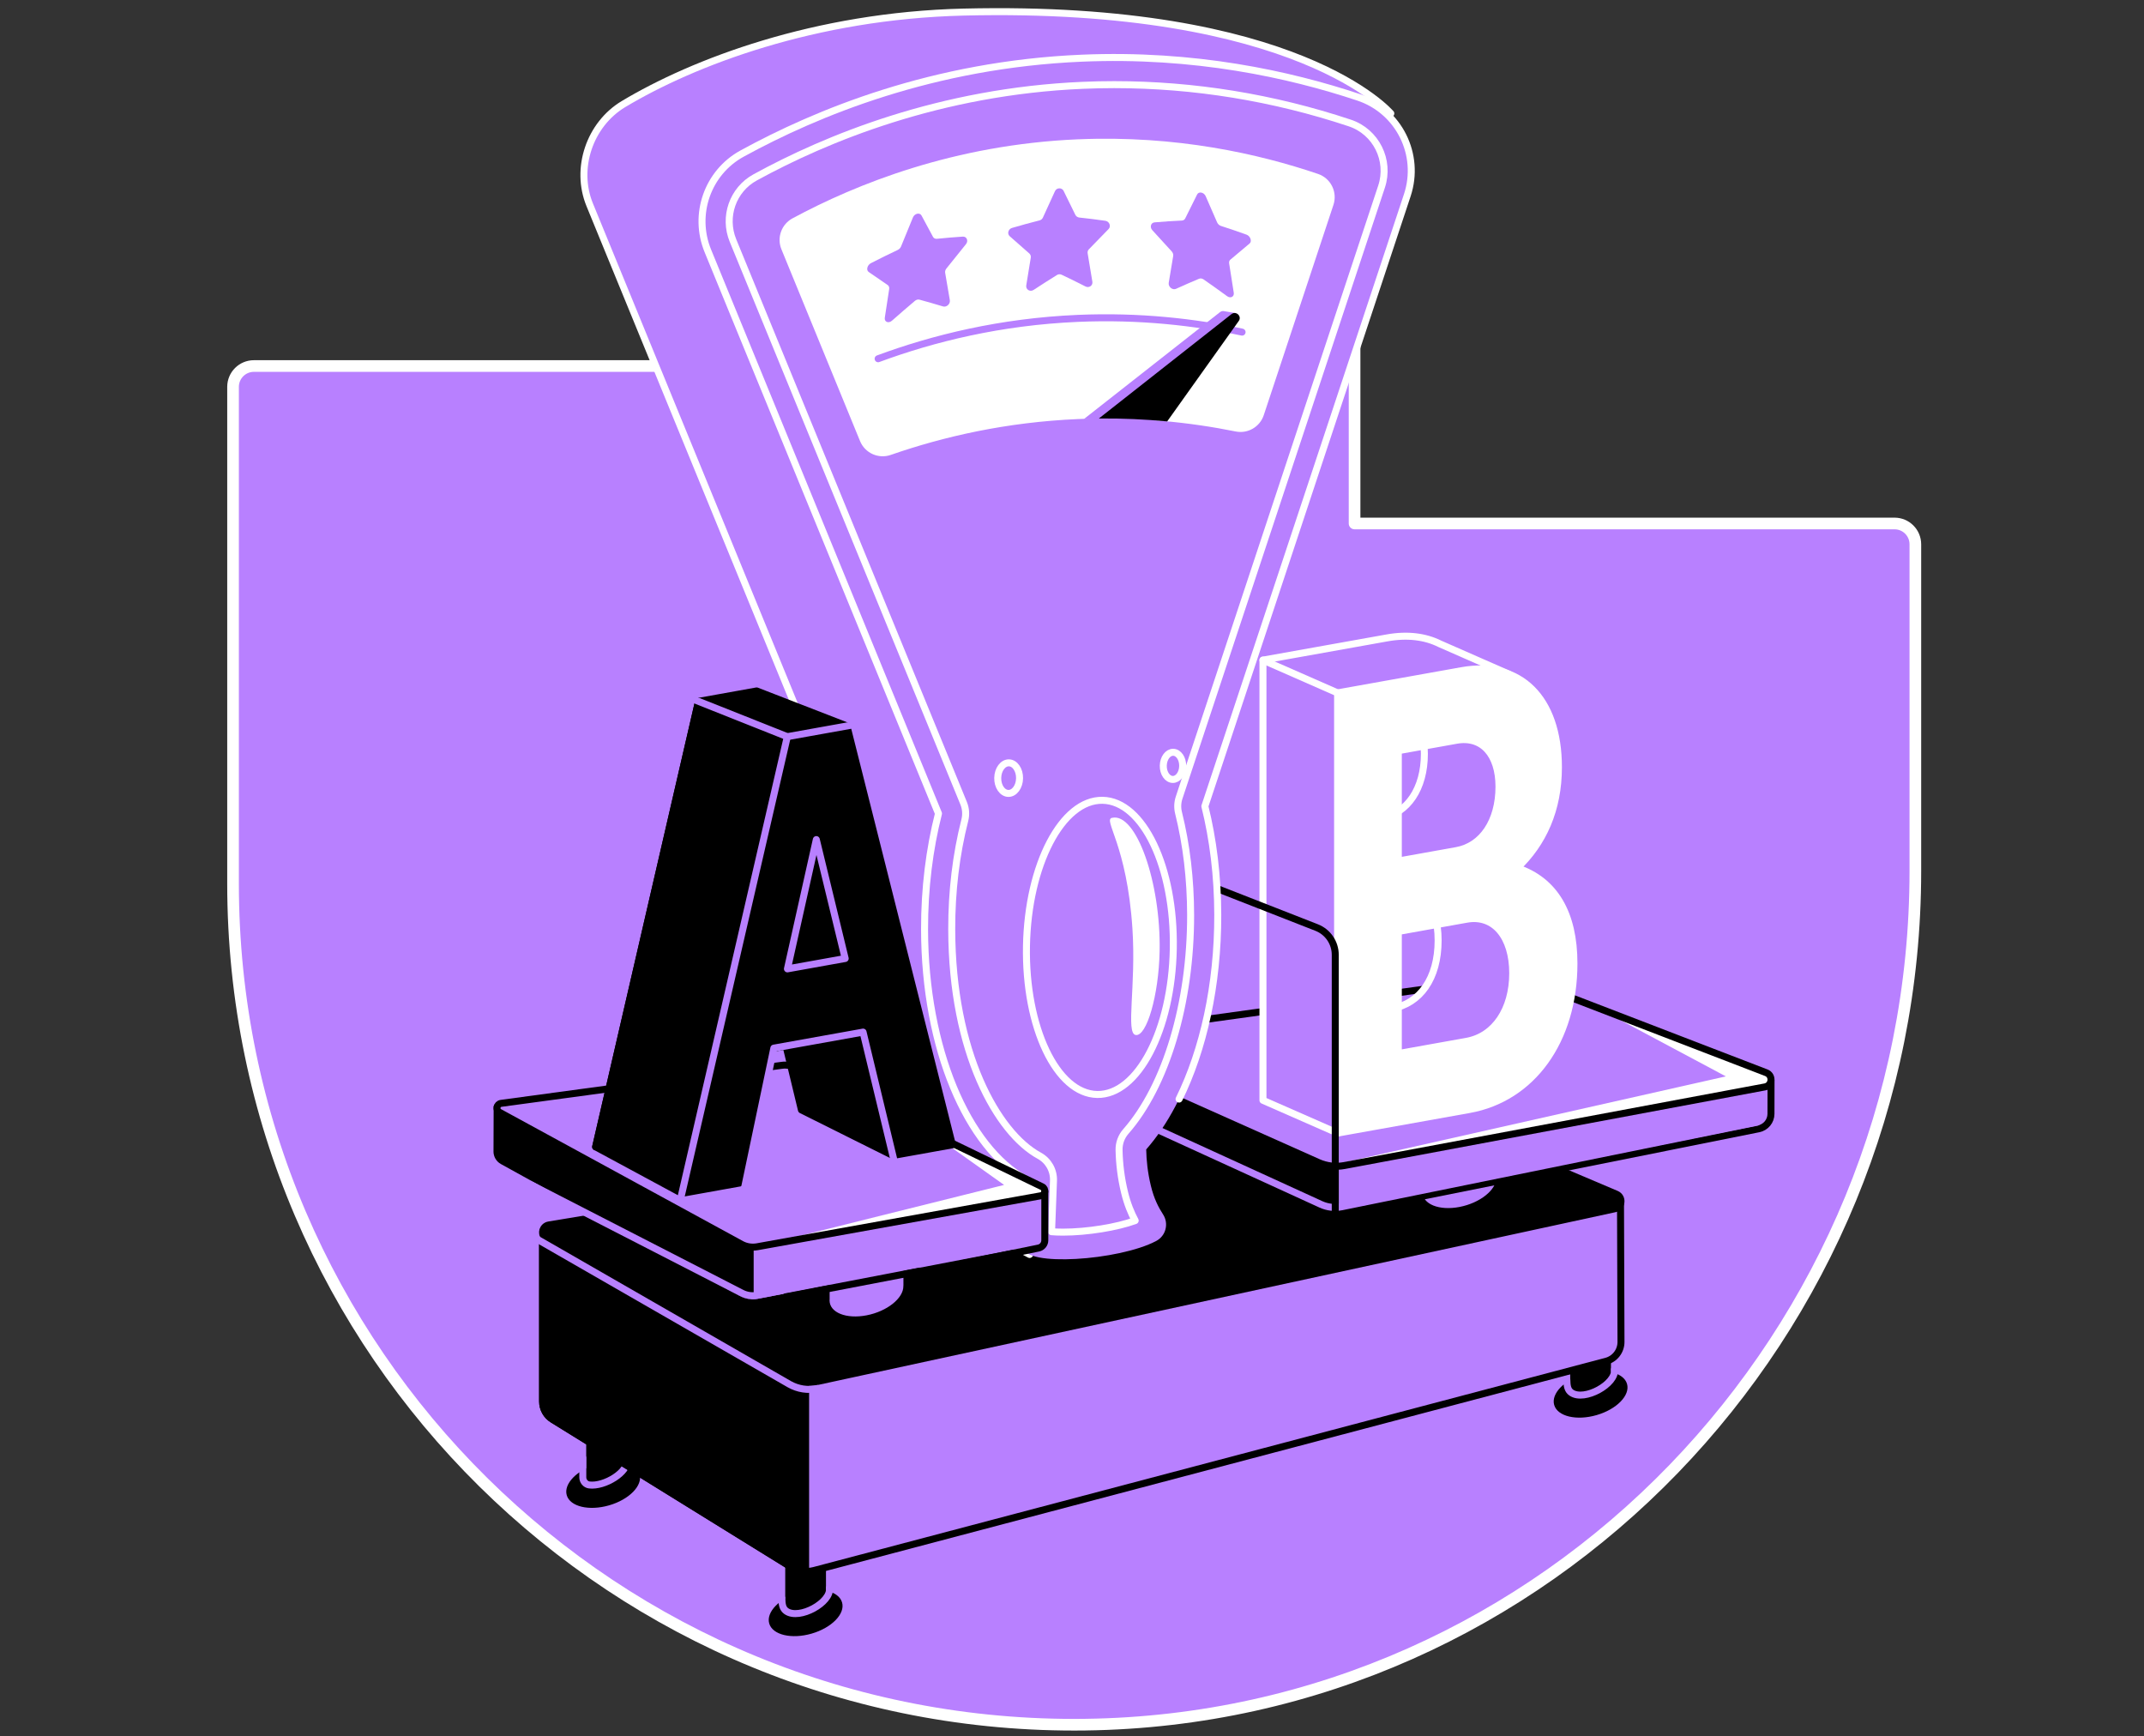
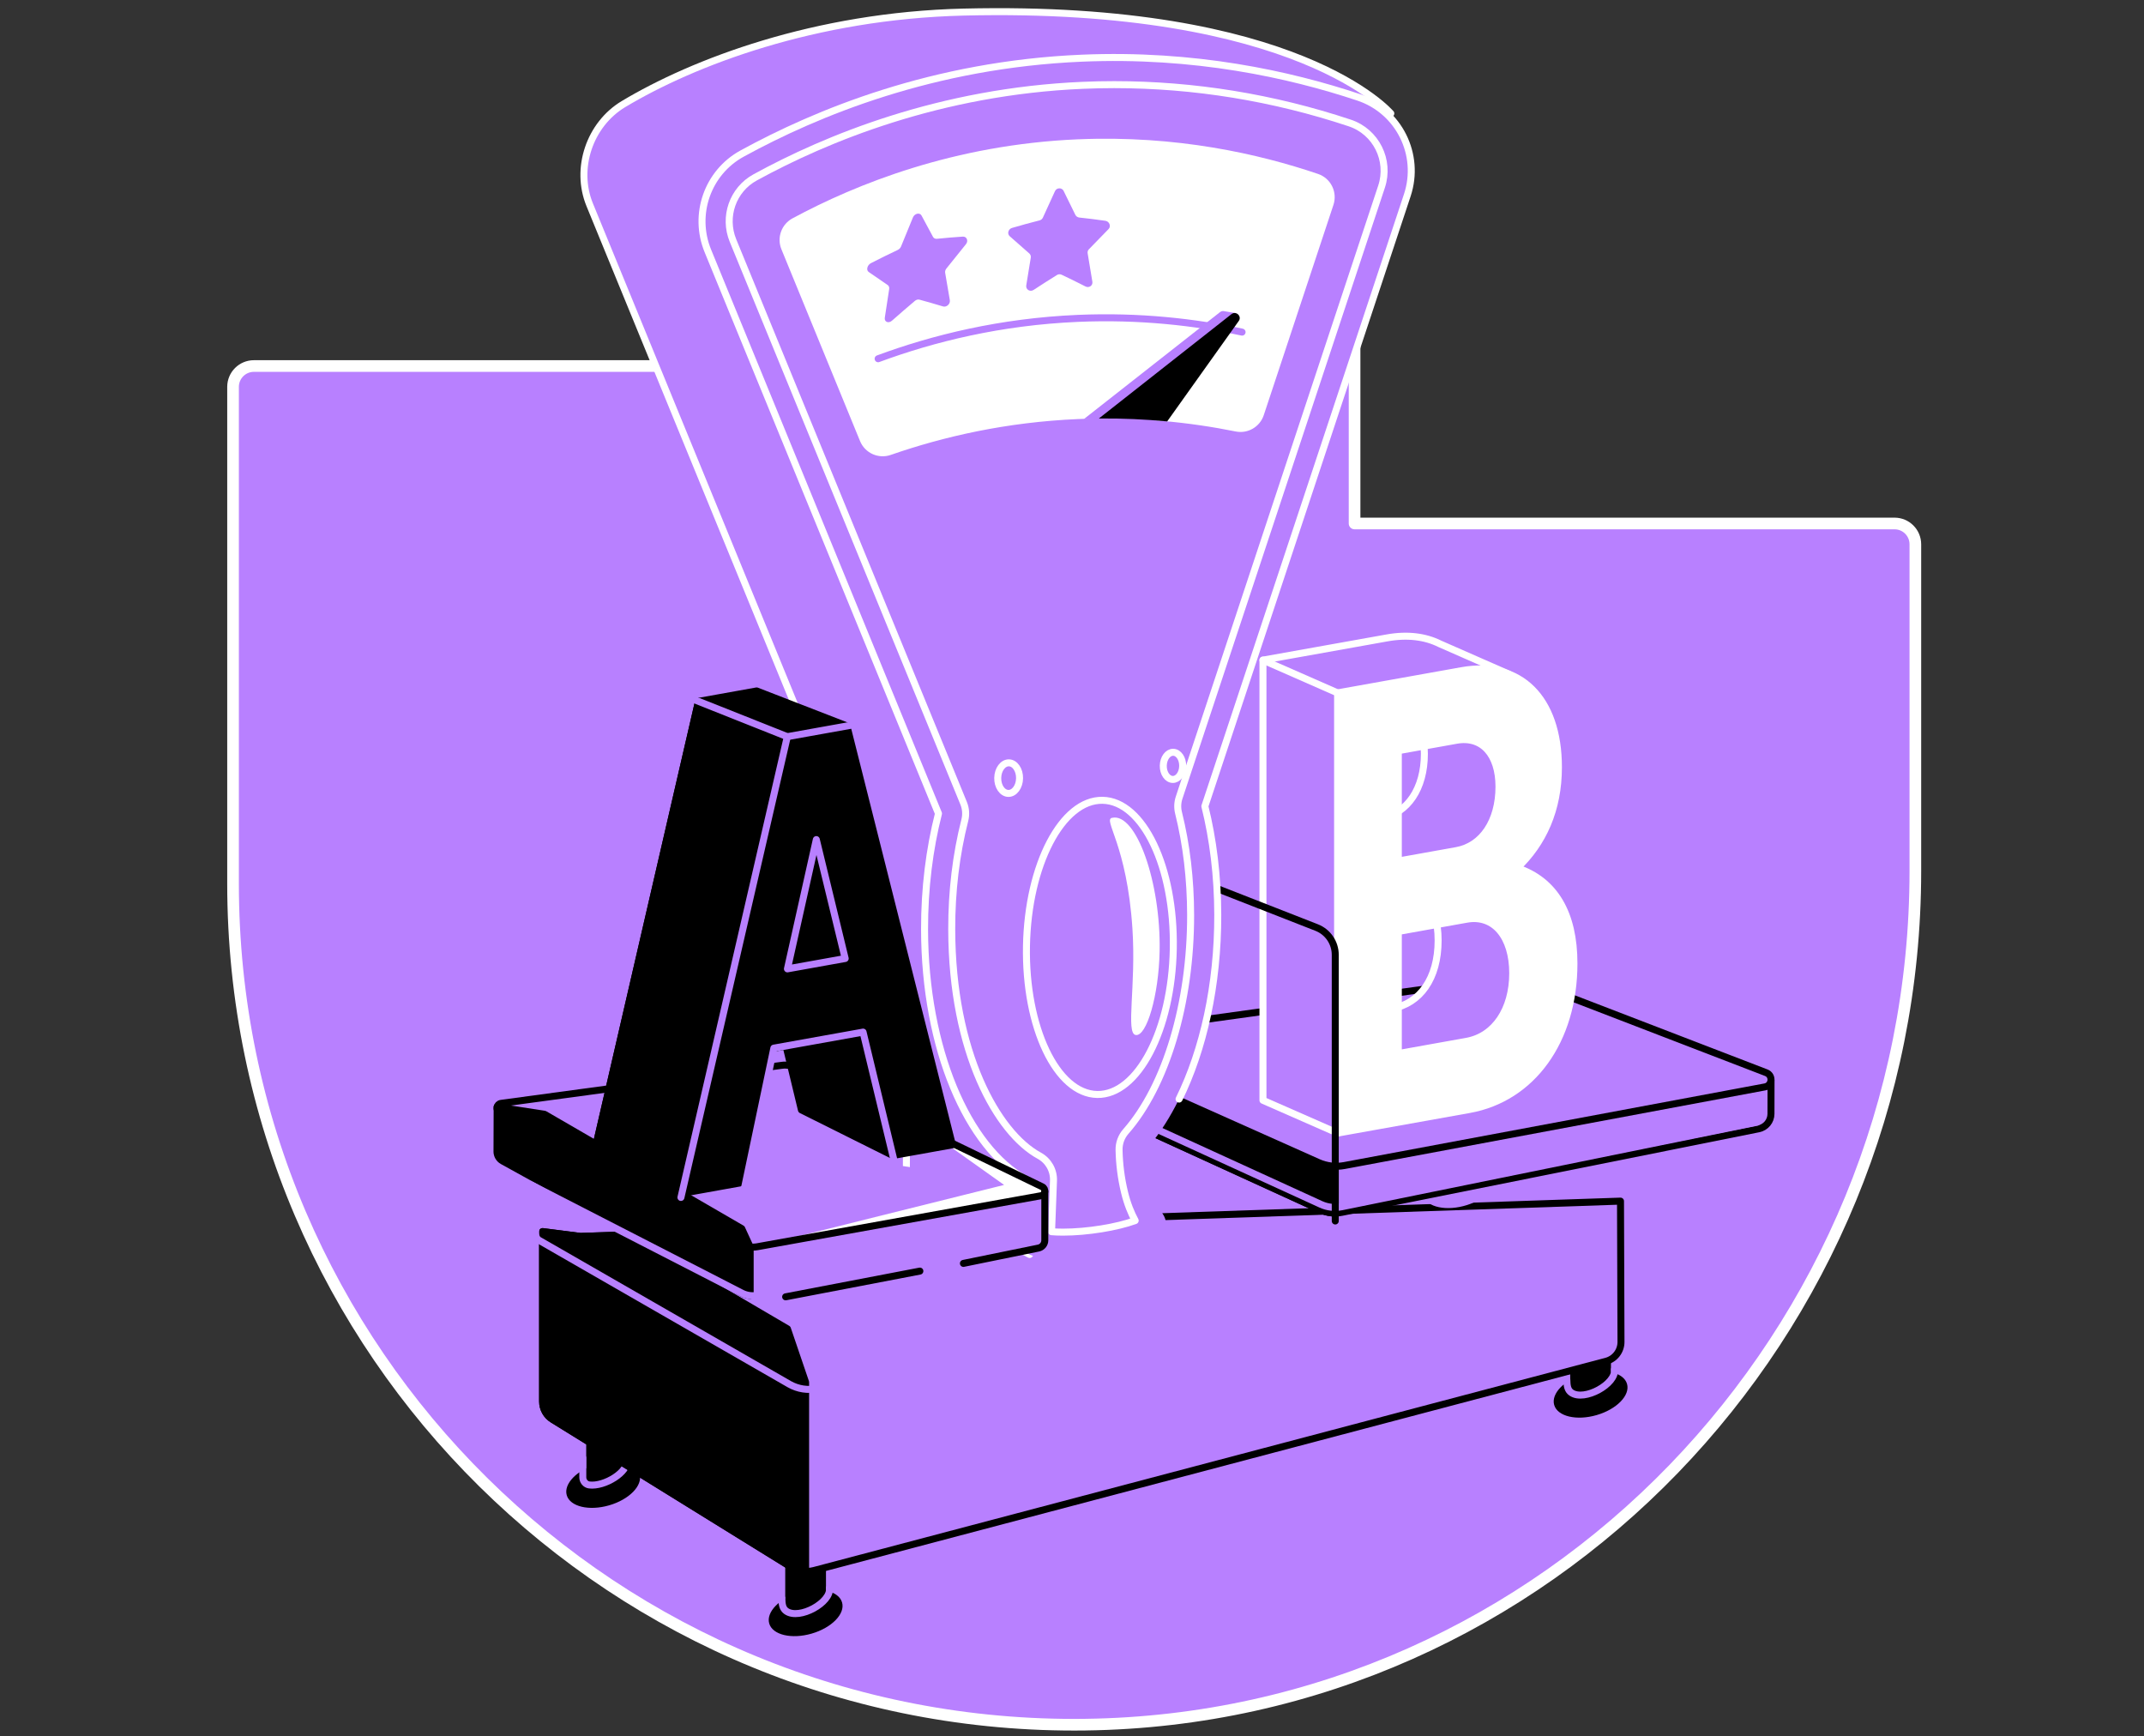
<svg xmlns="http://www.w3.org/2000/svg" width="368" height="298" viewBox="0 0 368 298" fill="none">
  <rect x="0" y="0" width="368" height="298" fill="#333333" stroke="none" />
  <path d="M186.297 295.984C265.636 294.956 328.755 228.815 328.755 149.469V93.418C328.755 91.438 327.156 89.84 325.181 89.84H232.502V39.373C232.502 37.394 230.9 35.788 228.924 35.788H139.831C137.855 35.788 136.253 37.394 136.253 39.373V62.816H43.581C41.606 62.816 40 64.415 40 66.394V151.624C40 231.998 105.679 297.037 186.297 295.987" fill="#B880FF" />
  <path d="M186.297 295.984C265.636 294.956 328.755 228.815 328.755 149.469V93.418C328.755 91.438 327.156 89.84 325.181 89.84H232.502V39.373C232.502 37.394 230.9 35.788 228.924 35.788H139.831C137.855 35.788 136.253 37.394 136.253 39.373V62.816H43.581C41.606 62.816 40 64.415 40 66.394V151.624C40 231.998 105.679 297.037 186.297 295.987" stroke="white" stroke-width="2" stroke-miterlimit="10" stroke-linejoin="round" />
  <path d="M103.822 255.691C102.054 255.691 100.617 254.124 100.617 252.194V237.858C100.617 235.928 102.05 234.361 103.822 234.361C105.593 234.361 107.026 235.928 107.026 237.858V252.194C107.026 254.124 105.593 255.691 103.822 255.691Z" fill="black" />
  <path d="M104.554 258.345C108.007 257.347 110.346 254.95 109.78 252.992C109.214 251.034 105.956 250.257 102.503 251.255C99.051 252.254 96.711 254.65 97.277 256.608C97.843 258.566 101.101 259.344 104.554 258.345Z" fill="black" />
  <path d="M107.618 250.521C107.914 252.638 103.744 255.177 101.145 254.849C100.497 254.768 100.032 254.184 100.032 253.532V250.19" stroke="#B880FF" stroke-width="1.2" stroke-linecap="round" stroke-linejoin="round" />
  <path d="M138.276 277.711C136.346 277.711 134.779 276.144 134.779 274.214V259.878C134.779 257.948 136.346 256.381 138.276 256.381C140.205 256.381 141.773 257.948 141.773 259.878V274.214C141.773 276.144 140.205 277.711 138.276 277.711Z" fill="black" />
  <path d="M139.306 280.362C142.759 279.363 145.099 276.967 144.533 275.009C143.966 273.051 140.708 272.273 137.256 273.271C133.803 274.27 131.463 276.667 132.03 278.625C132.596 280.583 135.854 281.36 139.306 280.362Z" fill="black" />
  <path d="M134.201 274.302C134.215 275.316 134.325 276.063 134.969 276.507C137.212 278.063 142.713 275 142.364 272.542" stroke="#B880FF" stroke-width="1.2" stroke-linecap="round" stroke-linejoin="round" />
  <path d="M273.011 240.207C271.082 240.207 269.515 238.64 269.515 236.71V222.374C269.515 220.445 271.082 218.877 273.011 218.877C274.941 218.877 276.508 220.445 276.508 222.374V236.71C276.508 238.64 274.941 240.207 273.011 240.207Z" fill="black" />
  <path d="M274.04 242.861C277.492 241.863 279.832 239.466 279.266 237.508C278.7 235.55 275.442 234.772 271.989 235.771C268.537 236.769 266.197 239.166 266.763 241.124C267.329 243.082 270.587 243.86 274.04 242.861Z" fill="black" />
  <path d="M268.937 236.802C268.951 237.816 269.06 238.563 269.705 239.006C271.948 240.563 277.448 237.499 277.1 235.041" stroke="#B880FF" stroke-width="1.2" stroke-linecap="round" stroke-linejoin="round" />
  <path d="M99.617 212.194L93.134 211.366V240.528C93.134 241.781 93.782 242.943 94.845 243.602L135.789 268.935C136.966 269.664 138.392 269.876 139.734 269.523L275.68 233.618C277.188 233.22 278.234 231.854 278.23 230.298L278.146 206.137L99.62 212.197L99.617 212.194Z" fill="#B880FF" stroke="black" stroke-width="1.2" stroke-linecap="round" stroke-linejoin="round" />
-   <path d="M93.789 212.676L135.49 236.351C136.955 237.182 138.674 237.446 140.318 237.087L277.191 207.443C278.448 207.172 278.61 205.443 277.427 204.939L236.743 187.68C235.546 187.173 234.233 187.018 232.951 187.23L94.222 210.225C92.996 210.429 92.708 212.06 93.785 212.672L93.789 212.676Z" fill="black" stroke="black" stroke-width="1.2" stroke-linecap="round" stroke-linejoin="round" />
  <path d="M155.066 206.242C155.066 204.312 150.654 201.513 148.72 201.513C146.787 201.513 142.399 206.957 142.399 208.887V222.997C142.396 223.057 142.385 223.117 142.385 223.177C142.399 225.269 145.248 226.413 148.745 225.737C152.245 225.061 155.07 222.818 155.056 220.726C155.056 220.708 155.052 220.691 155.052 220.673C155.052 220.641 155.066 220.61 155.066 220.578V206.242V206.242Z" fill="#B880FF" />
  <path d="M256.837 187.642C256.837 185.712 252.425 182.912 250.491 182.912C248.558 182.912 244.17 188.357 244.17 190.286V204.397C244.167 204.457 244.156 204.517 244.156 204.577C244.17 206.668 247.019 207.813 250.516 207.137C254.016 206.461 256.841 204.217 256.826 202.126C256.826 202.108 256.823 202.09 256.823 202.073C256.823 202.041 256.837 202.009 256.837 201.978V187.642V187.642Z" fill="#B880FF" />
  <path d="M299.123 185.064L290.679 186.402L183.178 178.961V186.057C183.178 187.082 183.777 188.012 184.71 188.441L226.707 207.651C227.831 208.165 229.084 208.309 230.296 208.067L301.866 193.723C303.088 193.477 303.969 192.406 303.972 191.16L303.983 185.444L299.127 185.064H299.123Z" fill="#B880FF" stroke="black" stroke-width="1.2" stroke-linecap="round" stroke-linejoin="round" />
  <path d="M183.182 186.061C183.182 187.085 183.78 188.015 184.713 188.445L226.711 207.654C227.492 208.01 228.338 208.186 229.19 208.179V196.488L198.743 180.039L183.185 178.961V186.057L183.182 186.061Z" fill="black" stroke="black" stroke-width="1.2" stroke-linecap="round" stroke-linejoin="round" />
  <path d="M183.182 185.096C183.182 186.12 183.78 187.05 184.713 187.48L226.711 206.689C227.834 207.204 229.088 207.348 230.299 207.105L301.574 192.6" stroke="#B880FF" stroke-width="1.2" stroke-linecap="round" stroke-linejoin="round" />
  <path d="M258.277 167.837L184.15 178.116C182.886 178.292 182.639 180.014 183.805 180.535L226.285 199.502C227.683 200.125 229.239 200.308 230.743 200.03L302.94 186.536C304.201 186.3 304.359 184.56 303.162 184.099L262.017 168.266C260.827 167.809 259.538 167.661 258.274 167.833L258.277 167.837Z" fill="#B880FF" />
-   <path d="M303.166 184.099L274.011 172.88L296.232 184.73L229.186 199.84C230.584 200.464 229.239 200.305 230.746 200.024L302.944 186.529C304.205 186.293 304.363 184.554 303.166 184.092V184.099Z" fill="white" />
  <path d="M258.277 167.837L184.15 178.116C182.886 178.292 182.639 180.014 183.805 180.535L226.285 199.502C227.683 200.125 229.239 200.308 230.743 200.03L302.94 186.536C304.201 186.3 304.359 184.56 303.162 184.099L262.017 168.266C260.827 167.809 259.538 167.661 258.274 167.833L258.277 167.837Z" stroke="black" stroke-width="1.2" stroke-linecap="round" stroke-linejoin="round" />
  <path d="M254.897 147.772C259.313 143.556 262.64 134.284 262.64 126.931C262.64 123.512 254.129 119.663 253.111 117.209L258.925 115.67L247.156 110.504C244.632 109.24 241.564 108.852 238.089 109.475L216.777 113.289V188.836L229.584 194.459L248.65 186.374C259.38 184.455 261.968 175.049 261.968 161.752C261.968 153.191 261.366 149.937 254.897 147.772V147.772ZM237.177 121.427C241.593 120.639 244.484 123.847 244.484 129.386C244.484 135.33 241.593 139.574 237.177 140.362L231.838 141.69V122.755L236.331 121.579L236.437 121.621L237.138 121.434L237.184 121.427H237.177ZM238.927 173.088L231.102 174.074V153.121L238.927 152.135C243.646 151.29 246.843 154.85 246.843 161.396C246.843 167.943 243.723 172.228 238.927 173.088Z" fill="#B880FF" stroke="white" stroke-width="1.2" stroke-linecap="round" stroke-linejoin="round" />
  <path d="M229.584 118.913L250.896 115.099C260.866 113.314 267.49 119.786 267.49 131.671C267.49 139.024 264.827 144.739 260.411 148.955C266.88 151.12 270.155 156.779 270.155 165.344C270.155 178.641 262.926 188.494 252.192 190.417L229.588 194.463V118.916L229.584 118.913ZM240.011 128.833V147.768L249.981 145.983C254.397 145.194 257.288 140.947 257.288 135.006C257.288 129.467 254.397 126.255 249.981 127.048L240.011 128.833V128.833ZM240.011 159.857V180.81L251.731 178.711C256.527 177.852 259.647 173.267 259.647 167.02C259.647 160.773 256.45 156.913 251.731 157.758L240.011 159.857Z" fill="white" stroke="white" stroke-width="1.2" stroke-linecap="round" stroke-linejoin="round" />
  <path d="M216.777 113.289L229.584 118.913" stroke="white" stroke-width="1.2" stroke-linecap="round" stroke-linejoin="round" />
  <path d="M93.134 211.363V240.524C93.134 241.778 93.782 242.94 94.845 243.598L135.789 268.932C136.547 269.4 137.402 269.65 138.276 269.682V237.217L135.159 228.058L107.625 211.922L99.613 212.194L93.13 211.366L93.134 211.363Z" fill="black" stroke="black" stroke-width="1.2" stroke-linecap="round" stroke-linejoin="round" />
  <path d="M229.186 209.546V163.868C229.186 161.798 227.919 159.938 225.989 159.185L183.182 142.433V183.962" stroke="black" stroke-width="1.2" stroke-linecap="round" stroke-linejoin="round" />
  <path d="M93.151 209.239C91.926 209.443 91.429 212.236 92.51 212.849L135.49 237.559C136.955 238.39 138.674 238.654 140.318 238.295" stroke="#B880FF" stroke-width="1.2" stroke-linecap="round" stroke-linejoin="round" />
  <path d="M238.715 19.473C238.715 19.473 222.893 0.683 165.381 2.074C139.843 2.69 118.953 10.701 107.008 17.867C101.219 21.343 98.655 28.893 101.216 35.14C114.411 67.33 127.609 99.517 140.804 131.707C139.258 137.778 138.399 144.525 138.413 151.603C138.455 172.066 146.129 187.142 155.654 192.519C155.506 196.4 155.654 200.069 155.506 203.95L176.727 215.293L185.689 203.587L179.371 200.534C178.586 199.309 177.815 197.882 177.262 195.586C176.713 193.311 176.498 191.202 176.463 189.353C183.847 180.962 188.781 165.96 188.746 149.075C188.732 142.405 187.939 136.112 186.531 130.456L221.281 25.579C222.084 23.153 222.15 20.66 221.605 18.343L238.723 19.47L238.715 19.473Z" fill="#B880FF" stroke="white" stroke-width="1.2" stroke-linecap="round" stroke-linejoin="round" />
  <path d="M233.148 16.684C221.337 12.754 205.036 9.155 185.661 9.983C160.137 11.071 140.107 19.375 127.366 26.358C121.443 29.605 118.932 36.803 121.496 43.05C134.691 75.24 147.889 107.426 161.084 139.616C159.538 145.687 158.679 152.434 158.693 159.512C158.735 179.976 166.067 196.949 176.163 202.443C176.015 206.323 175.871 210.208 175.723 214.088C175.723 217.441 192.094 216.36 198.468 212.968C200.106 212.099 200.645 210.003 199.645 208.443C198.859 207.218 198.088 205.792 197.535 203.496C196.986 201.221 196.771 199.111 196.736 197.263C204.12 188.871 209.054 173.869 209.019 156.984C209.005 150.314 208.212 144.021 206.804 138.366L241.554 33.489C243.86 26.527 240.106 18.998 233.148 16.684V16.684Z" fill="#B880FF" />
  <path d="M202.377 188.624C206.522 180.201 209.047 169.076 209.019 156.987C209.005 150.318 208.212 144.025 206.804 138.369L241.554 33.492C243.86 26.53 240.106 19.001 233.148 16.688C221.337 12.758 205.036 9.159 185.661 9.986C160.137 11.075 140.107 19.378 127.366 26.361C121.443 29.608 118.932 36.806 121.496 43.053C134.691 75.243 147.889 107.429 161.084 139.619C159.538 145.69 158.679 152.437 158.693 159.516C158.735 179.979 166.067 196.953 176.163 202.446C176.015 206.327 175.871 210.211 175.723 214.092" stroke="white" stroke-width="1.2" stroke-linecap="round" stroke-linejoin="round" />
  <path d="M191.256 14.526C204.951 14.526 218.551 16.741 231.679 21.107C236.183 22.607 238.631 27.502 237.134 32.024L202.384 136.901C202.106 137.739 202.074 138.637 202.286 139.493C203.652 144.983 204.349 150.871 204.36 156.994C204.391 172.102 200.13 186.353 193.239 194.185C192.471 195.058 192.056 196.189 192.077 197.351C192.123 199.791 192.436 202.228 193.007 204.591C193.51 206.679 194.176 208.236 194.845 209.479C191.746 210.616 186.633 211.461 182.446 211.461C181.65 211.461 181.005 211.43 180.491 211.387L180.822 202.619C180.889 200.851 179.949 199.196 178.392 198.347C171.18 194.424 163.398 180.592 163.356 159.502C163.342 152.98 164.099 146.676 165.602 140.767C165.849 139.799 165.778 138.774 165.398 137.848L139.357 74.328L125.81 41.282C124.14 37.208 125.771 32.549 129.609 30.446C141.709 23.815 161.288 15.688 185.861 14.642C187.65 14.564 189.467 14.526 191.256 14.526" stroke="white" stroke-width="1.2" stroke-linecap="round" stroke-linejoin="round" />
  <path d="M185.034 23.907C163.757 24.815 146.949 31.594 136.039 37.465C134.134 38.489 133.303 40.778 134.124 42.782C138.621 53.751 143.118 64.721 147.615 75.69C148.463 77.761 150.777 78.807 152.893 78.071C161.929 74.93 172.733 72.443 185.037 71.919C195.123 71.489 204.23 72.465 212.09 74.049C214.178 74.472 216.248 73.267 216.917 71.246L228.873 35.165C229.602 32.964 228.422 30.59 226.225 29.848C216.093 26.41 201.937 23.188 185.037 23.91L185.034 23.907Z" fill="white" />
  <path d="M213.192 56.998C205.085 55.28 195.595 54.188 185.034 54.639C171.737 55.206 160.183 58.065 150.724 61.566" stroke="#B880FF" stroke-width="1.2" stroke-linecap="round" stroke-linejoin="round" />
  <path d="M174.999 133.576C175.025 132.128 174.208 130.938 173.174 130.919C172.139 130.9 171.279 132.059 171.252 133.508C171.226 134.956 172.043 136.146 173.077 136.165C174.112 136.184 174.972 135.025 174.999 133.576Z" stroke="white" stroke-width="1.2" stroke-linecap="round" stroke-linejoin="round" />
  <path d="M202.998 131.468C203.021 130.181 202.295 129.124 201.375 129.107C200.455 129.09 199.691 130.12 199.667 131.407C199.643 132.694 200.37 133.752 201.29 133.769C202.209 133.785 202.974 132.756 202.998 131.468Z" stroke="white" stroke-width="1.2" stroke-linecap="round" stroke-linejoin="round" />
  <path d="M201.387 162.822C201.643 148.879 196.208 137.473 189.249 137.346C182.289 137.218 176.44 148.417 176.185 162.36C175.929 176.302 181.364 187.708 188.323 187.835C195.283 187.963 201.132 176.764 201.387 162.822Z" stroke="white" stroke-width="1.2" stroke-linecap="round" stroke-linejoin="round" />
  <path d="M158.172 36.992C158.827 38.204 159.482 39.422 160.141 40.648C160.267 40.887 160.524 41.01 160.813 40.982C162.289 40.831 163.771 40.704 165.254 40.609C165.937 40.567 166.261 41.338 165.8 41.905C164.676 43.285 163.553 44.683 162.433 46.095C162.264 46.31 162.186 46.578 162.229 46.817C162.496 48.384 162.764 49.951 163.032 51.522C163.141 52.159 162.468 52.772 161.87 52.593C160.514 52.181 159.165 51.793 157.816 51.427C157.566 51.36 157.271 51.438 157.035 51.638C155.718 52.748 154.408 53.881 153.098 55.036C152.506 55.558 151.756 55.248 151.869 54.522C152.119 52.878 152.372 51.237 152.622 49.596C152.664 49.318 152.573 49.068 152.379 48.93C151.284 48.163 150.192 47.412 149.104 46.676C148.636 46.363 148.851 45.497 149.477 45.169C151.009 44.377 152.552 43.62 154.098 42.891C154.344 42.775 154.552 42.556 154.658 42.296C155.337 40.63 156.017 38.971 156.696 37.32C156.982 36.626 157.869 36.425 158.172 36.989V36.992Z" fill="#B880FF" />
  <path d="M182.572 32.788C183.238 34.14 183.904 35.496 184.569 36.858C184.699 37.123 184.956 37.302 185.252 37.334C186.745 37.492 188.242 37.679 189.732 37.894C190.418 37.992 190.746 38.834 190.281 39.306C189.151 40.45 188.02 41.612 186.89 42.792C186.717 42.972 186.643 43.222 186.686 43.472C186.957 45.095 187.224 46.719 187.495 48.342C187.605 49.004 186.928 49.476 186.323 49.166C184.953 48.469 183.587 47.796 182.217 47.148C181.96 47.029 181.66 47.043 181.421 47.194C180.083 48.025 178.745 48.881 177.406 49.758C176.801 50.152 176.033 49.684 176.149 48.983C176.406 47.395 176.663 45.806 176.924 44.218C176.966 43.947 176.875 43.679 176.674 43.5C175.554 42.5 174.434 41.514 173.314 40.545C172.832 40.13 173.054 39.309 173.698 39.119C175.276 38.654 176.854 38.225 178.431 37.823C178.685 37.76 178.896 37.584 179.002 37.348C179.695 35.827 180.386 34.312 181.079 32.805C181.372 32.171 182.273 32.157 182.579 32.784L182.572 32.788Z" fill="#B880FF" />
-   <path d="M206.948 33.679C207.603 35.168 208.255 36.661 208.906 38.161C209.033 38.454 209.286 38.686 209.575 38.778C211.037 39.246 212.494 39.743 213.949 40.267C214.618 40.51 214.935 41.419 214.481 41.792C213.382 42.701 212.28 43.627 211.174 44.571C211.005 44.715 210.931 44.947 210.973 45.208C211.237 46.888 211.501 48.568 211.766 50.247C211.871 50.93 211.209 51.261 210.618 50.828C209.279 49.846 207.938 48.892 206.592 47.958C206.342 47.782 206.047 47.74 205.811 47.839C204.494 48.391 203.173 48.969 201.849 49.571C201.25 49.842 200.49 49.212 200.602 48.536C200.86 47 201.113 45.465 201.37 43.93C201.412 43.669 201.321 43.38 201.124 43.158C200.014 41.926 198.902 40.708 197.789 39.507C197.31 38.989 197.528 38.218 198.173 38.161C199.74 38.028 201.303 37.922 202.863 37.852C203.113 37.841 203.321 37.707 203.427 37.496C204.11 36.119 204.793 34.749 205.473 33.383C205.758 32.809 206.645 32.985 206.948 33.675V33.679Z" fill="#B880FF" />
  <path d="M212.033 53.723L210.019 53.389C209.815 53.367 209.596 53.417 209.396 53.575C209.396 53.575 189.622 69.109 186.023 71.933C190.203 71.887 194.313 71.965 198.116 72.324L210.04 55.646L210.065 55.727L212.037 53.723H212.033Z" fill="#B880FF" />
  <path d="M211.389 53.899C211.389 53.899 192.133 69.049 188.608 71.824C192.704 71.781 196.612 71.968 200.338 72.324L212.625 55.083C213.199 54.28 212.156 53.297 211.389 53.903V53.899Z" fill="black" />
  <path d="M85.327 189.97L85.302 197.611C85.302 198.291 85.668 198.921 86.267 199.249L127.211 221.857C128.06 222.325 129.046 222.484 130 222.3L177.822 213.123C178.699 212.954 179.336 212.187 179.336 211.292V204.489L85.33 189.97H85.327Z" fill="#B880FF" stroke="#B880FF" stroke-width="1.2" stroke-miterlimit="10" />
  <path d="M85.302 197.611C85.302 198.291 85.668 198.921 86.267 199.249L127.211 221.857C127.694 222.124 128.222 222.276 128.761 222.336V214.004L127.313 210.856L93.454 191.227L85.33 189.973L85.305 197.615L85.302 197.611Z" fill="black" stroke="black" stroke-width="1.2" stroke-linecap="round" stroke-linejoin="round" />
-   <path d="M178.871 203.668L136.564 183.205C135.832 182.849 135.011 182.719 134.205 182.828L86.013 189.357C85.228 189.462 85.034 190.512 85.732 190.889L127.246 213.528C128.074 213.979 129.032 214.134 129.961 213.969L178.66 205.214C179.442 205.073 179.586 204.013 178.871 203.668V203.668Z" fill="#B880FF" />
  <path d="M172.35 203.358C172.35 203.358 129.032 214.134 129.958 213.968L178.657 205.214C179.438 205.073 179.583 204.013 178.868 203.668L159.831 194.459L172.346 203.358H172.35Z" fill="white" />
  <path d="M91.193 203.358L127.211 221.857C128.06 222.325 129.046 222.483 130 222.3L139.459 220.469" stroke="#B880FF" stroke-width="1.2" stroke-linecap="round" stroke-linejoin="round" />
  <path d="M178.871 203.668L136.564 183.205C135.832 182.849 135.011 182.719 134.205 182.828L86.013 189.357C85.228 189.462 85.034 190.512 85.732 190.889L127.246 213.528C128.074 213.979 129.032 214.134 129.961 213.969L178.66 205.214C179.442 205.073 179.586 204.013 178.871 203.668V203.668Z" stroke="black" stroke-width="1.2" stroke-linecap="round" stroke-linejoin="round" />
  <path d="M179.333 204.485V212.859C179.333 213.507 178.878 214.064 178.245 214.194L165.363 216.824" stroke="black" stroke-width="1.2" stroke-linecap="round" stroke-linejoin="round" />
  <path d="M145.371 124.593L119.893 120.371L102.237 196.822L111.931 195.082L116.914 172.636L132.574 169.826L137.557 190.483L153.245 198.308L145.364 124.593H145.371Z" fill="black" stroke="black" stroke-width="1.2" stroke-linecap="round" stroke-linejoin="round" />
  <path d="M145.371 124.593L135.138 126.431L117.038 204.809L126.975 203.027L132.085 180.014L148.139 177.133L153.249 198.312L163.468 196.477L145.368 124.593H145.371ZM145.072 164.498L135.159 166.277L140.114 144.091L145.069 164.498H145.072Z" fill="black" stroke="black" stroke-width="1.2" stroke-linecap="round" stroke-linejoin="round" />
  <path d="M129.873 118.578L119.893 120.371L135.134 126.428L145.371 124.593L129.873 118.578Z" fill="black" stroke="black" stroke-width="1.2" stroke-linecap="round" stroke-linejoin="round" />
  <path d="M119.893 120.371L135.134 126.428L117.038 204.809L102.237 196.822L119.893 120.371Z" fill="black" stroke="black" stroke-width="1.2" stroke-linecap="round" stroke-linejoin="round" />
  <path d="M118.411 119.779L135.135 126.428L146.527 124.385" stroke="#B880FF" stroke-width="1.2" stroke-linecap="round" stroke-linejoin="round" />
  <path d="M135.135 126.427L116.876 205.506" stroke="#B880FF" stroke-width="1.2" stroke-linecap="round" stroke-linejoin="round" />
  <path d="M140.114 144.091L135.156 166.277L145.069 164.498L140.114 144.091Z" stroke="#B880FF" stroke-width="1.2" stroke-linecap="round" stroke-linejoin="round" />
  <path d="M153.562 199.611L148.139 177.13L132.824 179.88L127.743 204.083" stroke="#B880FF" stroke-width="1.2" stroke-linecap="round" stroke-linejoin="round" />
  <path d="M134.849 222.561L157.887 218.145" stroke="black" stroke-width="1.2" stroke-linecap="round" stroke-linejoin="round" />
  <path d="M190.866 140.359C195 139.387 199.268 151.392 199.039 163.255C198.895 170.809 196.803 177.968 194.919 177.623C193.193 177.31 195.017 169.238 194.373 159.378C193.429 144.93 189.295 140.725 190.866 140.355V140.359Z" fill="white" />
</svg>